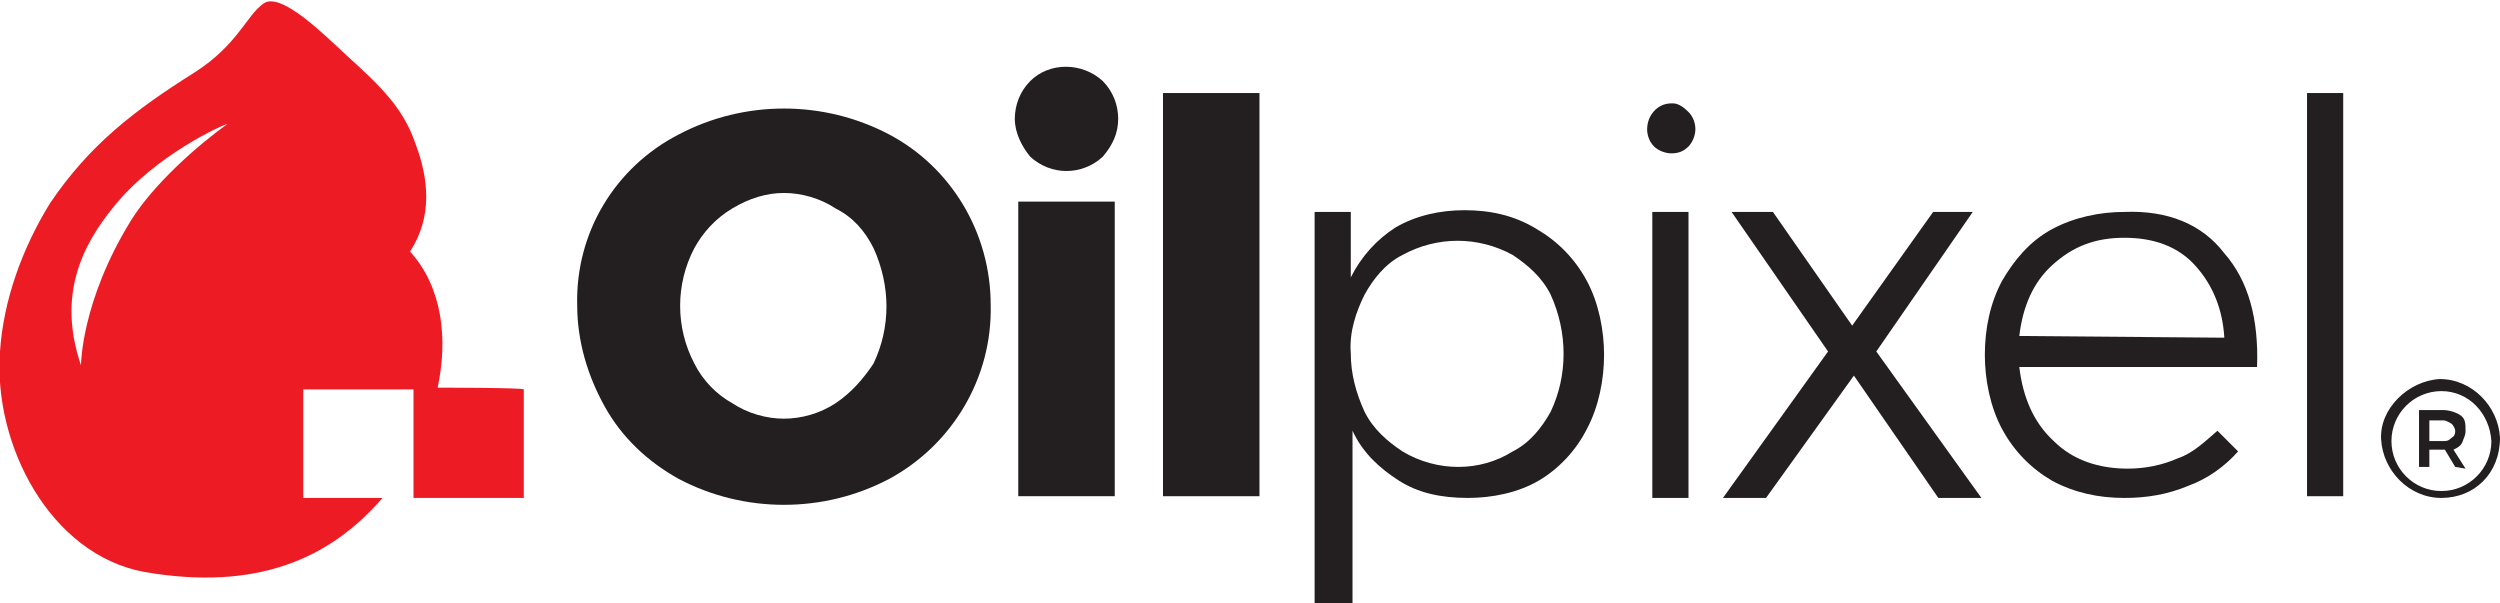
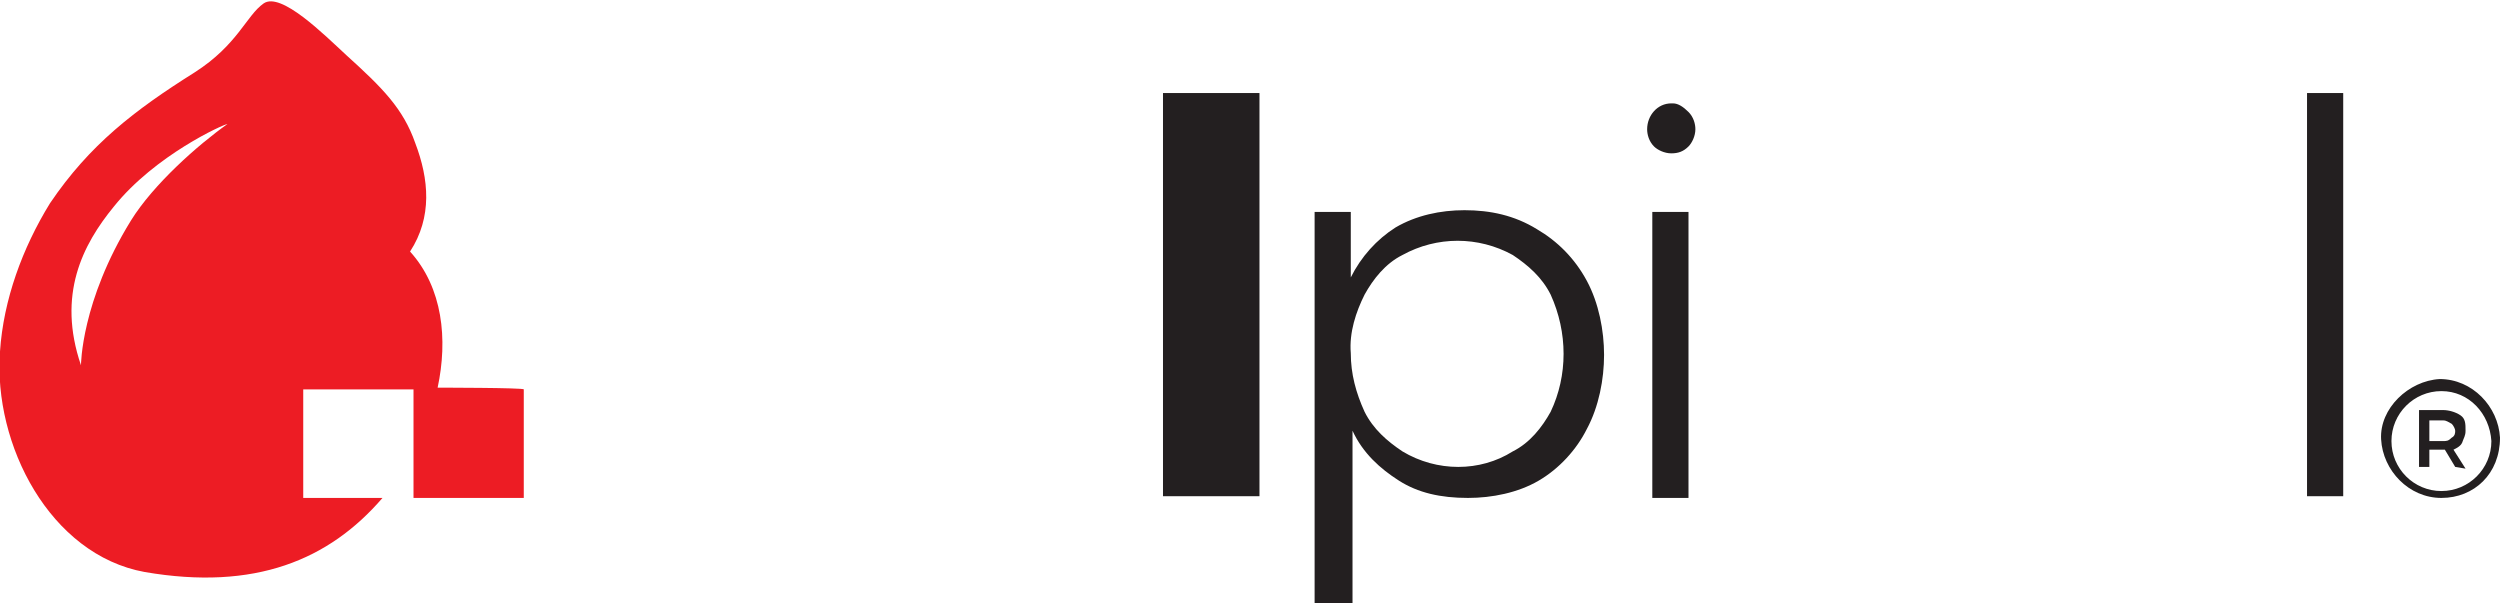
<svg xmlns="http://www.w3.org/2000/svg" version="1.1" id="Layer_1" x="0px" y="0px" width="145.1px" height="35px" viewBox="0 0 145.1 35" style="enable-background:new 0 0 145.1 35;" xml:space="preserve">
  <style type="text/css">
	.st0{fill:#231F20;}
	.st1{fill:#ED1C24;}
</style>
  <g>
-     <path class="st0" d="M51.6,7.8c3.6,1.9,5.9,5.7,5.9,9.9c0.1,4.2-2.2,8.1-5.9,10.1c-3.8,2-8.4,2-12.2,0c-1.8-1-3.3-2.4-4.3-4.2   c-1-1.8-1.6-3.8-1.6-5.9c-0.1-4.2,2.2-8,5.9-9.9C43.2,5.8,47.8,5.8,51.6,7.8z M42.5,12.1c-1,0.6-1.7,1.4-2.2,2.3   c-1.1,2.1-1.1,4.6,0,6.7c0.5,1,1.3,1.8,2.2,2.3c0.9,0.6,2,0.9,3,0.9s2.1-0.3,3-0.9s1.6-1.4,2.2-2.3c1-2.1,1-4.5,0-6.7   c-0.5-1-1.2-1.8-2.2-2.3c-0.9-0.6-2-0.9-3-0.9S43.5,11.5,42.5,12.1z" />
-     <path class="st0" d="M64,4.7c0.6,0.6,0.9,1.4,0.9,2.2S64.6,8.4,64,9.1c-1.2,1.1-3,1.1-4.2,0c-0.5-0.6-0.9-1.4-0.9-2.2   s0.3-1.6,0.9-2.2C60.9,3.6,62.8,3.6,64,4.7L64,4.7z M59.1,11.7h5.6v17.1h-5.6V11.7z" />
    <path class="st0" d="M67.5,5.4h5.6v23.4h-5.6V5.4z" />
    <path class="st0" d="M89.2,13.3c1.2,0.7,2.2,1.7,2.9,3c0.7,1.3,1,2.9,1,4.3s-0.3,3-1,4.3c-0.6,1.2-1.6,2.3-2.8,3   c-1.2,0.7-2.7,1-4.1,1c-1.6,0-2.9-0.3-4-1c-1.1-0.7-2.1-1.6-2.7-2.9v10h-2.2V12.3h2.1v3.8c0.6-1.2,1.5-2.2,2.6-2.9   c1.2-0.7,2.6-1,4-1C86.5,12.2,87.9,12.5,89.2,13.3z M87.8,26.2c1-0.5,1.7-1.4,2.2-2.3c1-2.1,1-4.6,0-6.8c-0.5-1-1.3-1.7-2.2-2.3   c-2-1.1-4.4-1.1-6.4,0c-1,0.5-1.7,1.4-2.2,2.3c-0.5,1-0.9,2.2-0.8,3.4c0,1.2,0.3,2.3,0.8,3.4c0.5,1,1.3,1.7,2.2,2.3   C83.4,27.4,85.9,27.4,87.8,26.2z" />
    <path class="st0" d="M98,6.5c0.3,0.3,0.4,0.7,0.4,1c0,0.4-0.2,0.8-0.4,1c-0.3,0.3-0.6,0.4-1,0.4s-0.8-0.2-1-0.4   c-0.3-0.3-0.4-0.7-0.4-1c0-0.8,0.6-1.5,1.4-1.5c0,0,0,0,0.1,0C97.4,6,97.7,6.2,98,6.5z M95.9,12.3H98v16.6h-2.1V12.3z" />
-     <path class="st0" d="M100.5,12.3h2.4l4.6,6.6l4.7-6.6h2.3l-5.6,8.1l6.1,8.5h-2.5l-4.9-7.1l-5.1,7.1H100l6.1-8.5L100.5,12.3z" />
-     <path class="st0" d="M129.1,14.7c1.4,1.6,2,3.8,1.9,6.6h-13.8c0.2,1.7,0.8,3.2,2,4.3c1.1,1.1,2.6,1.6,4.3,1.6c1,0,2-0.2,2.9-0.6   c0.9-0.3,1.6-1,2.3-1.6l1.2,1.2c-0.8,0.9-1.8,1.6-2.9,2c-1.2,0.5-2.4,0.7-3.7,0.7c-1.5,0-2.9-0.3-4.2-1c-1.2-0.7-2.2-1.7-2.9-3   c-0.7-1.3-1-2.9-1-4.3c0-1.5,0.3-3,1-4.3c0.7-1.2,1.6-2.3,2.9-3c1.3-0.7,2.8-1,4.2-1C125.8,12.2,127.8,13,129.1,14.7z M129.1,19.6   c-0.1-1.7-0.7-3.1-1.7-4.2s-2.4-1.6-4.1-1.6s-3,0.5-4.2,1.6c-1.1,1-1.7,2.4-1.9,4.1L129.1,19.6L129.1,19.6z" />
    <path class="st0" d="M133.9,5.4h2.1v23.4h-2.1V5.4z" />
    <path class="st0" d="M142.5,27.1l-0.6-1h-0.1H141v1h-0.6v-3.3h1.4c0.3,0,0.7,0.1,1,0.3c0.3,0.2,0.3,0.5,0.3,0.9   c0,0.3-0.1,0.4-0.2,0.7c-0.1,0.2-0.3,0.3-0.5,0.4l0.7,1.1L142.5,27.1z M141,25.6h0.8c0.2,0,0.3,0,0.5-0.2c0.2-0.1,0.2-0.3,0.2-0.4   s-0.1-0.3-0.2-0.4c-0.2-0.1-0.3-0.2-0.5-0.2H141V25.6z" />
    <path class="st0" d="M141.7,28.9c-1.9,0-3.4-1.6-3.5-3.4c-0.1-1.8,1.6-3.4,3.4-3.5c1.9,0,3.4,1.6,3.5,3.4l0,0   C145.1,27.5,143.6,28.9,141.7,28.9z M141.7,22.7c-1.6,0-2.9,1.3-2.9,2.9s1.3,2.9,2.9,2.9c1.6,0,2.9-1.3,2.9-2.9l0,0   C144.5,24,143.3,22.7,141.7,22.7L141.7,22.7z" />
    <path class="st1" d="M25.4,22.5c0.6-2.8,0.3-5.8-1.6-7.9c1.3-2,1.1-4.2,0.3-6.3c-0.7-2-1.9-3.2-4-5.1c-1.3-1.2-3.8-3.7-4.8-3   s-1.5,2.4-4,4c-3.5,2.2-6.1,4.2-8.4,7.6c-1.6,2.6-2.7,5.6-2.9,8.6c-0.4,5.4,2.9,11.8,8.4,12.8c6.4,1.1,10.7-0.7,13.8-4.3h-4.6v-6.3   H24v6.3h6.4v-6.3C30.4,22.5,25.4,22.5,25.4,22.5z M7.6,12.8c-2.9,4.7-2.9,8.4-2.9,8.4c-1.4-4.1,0.1-7,1.9-9.2C9,9,13,7.2,13.2,7.2   C11.5,8.4,8.9,10.7,7.6,12.8z" />
  </g>
</svg>